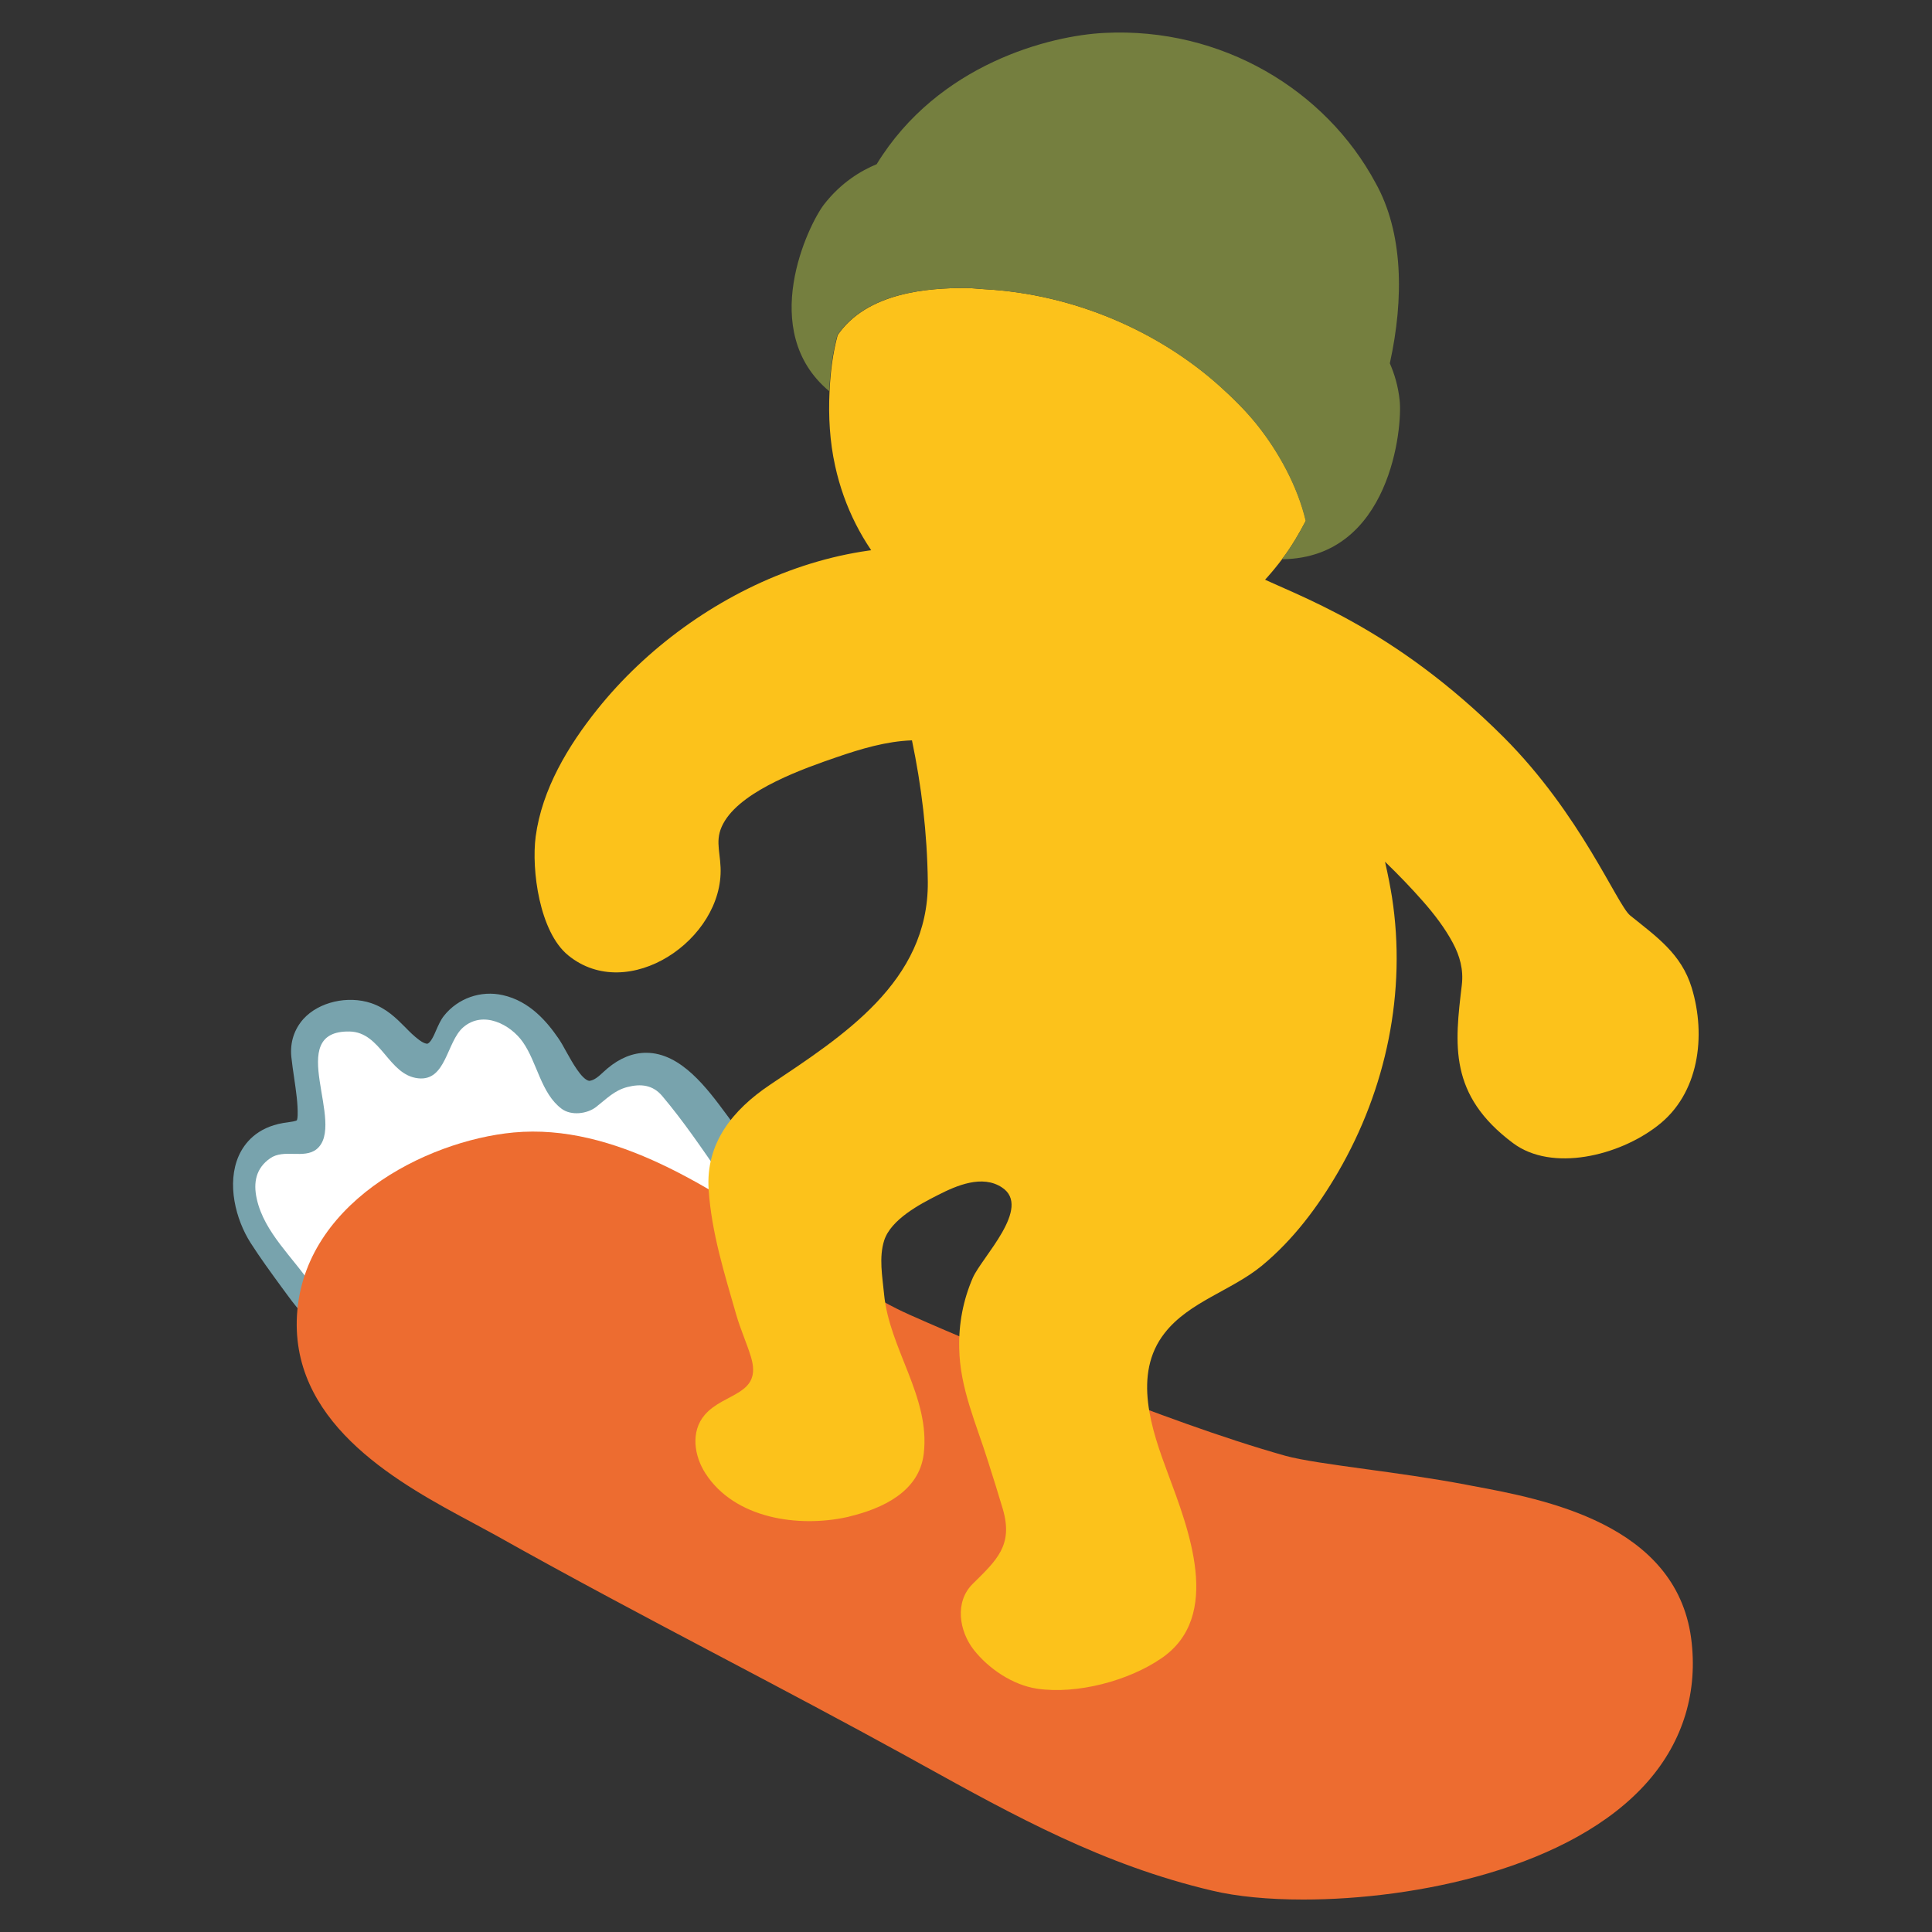
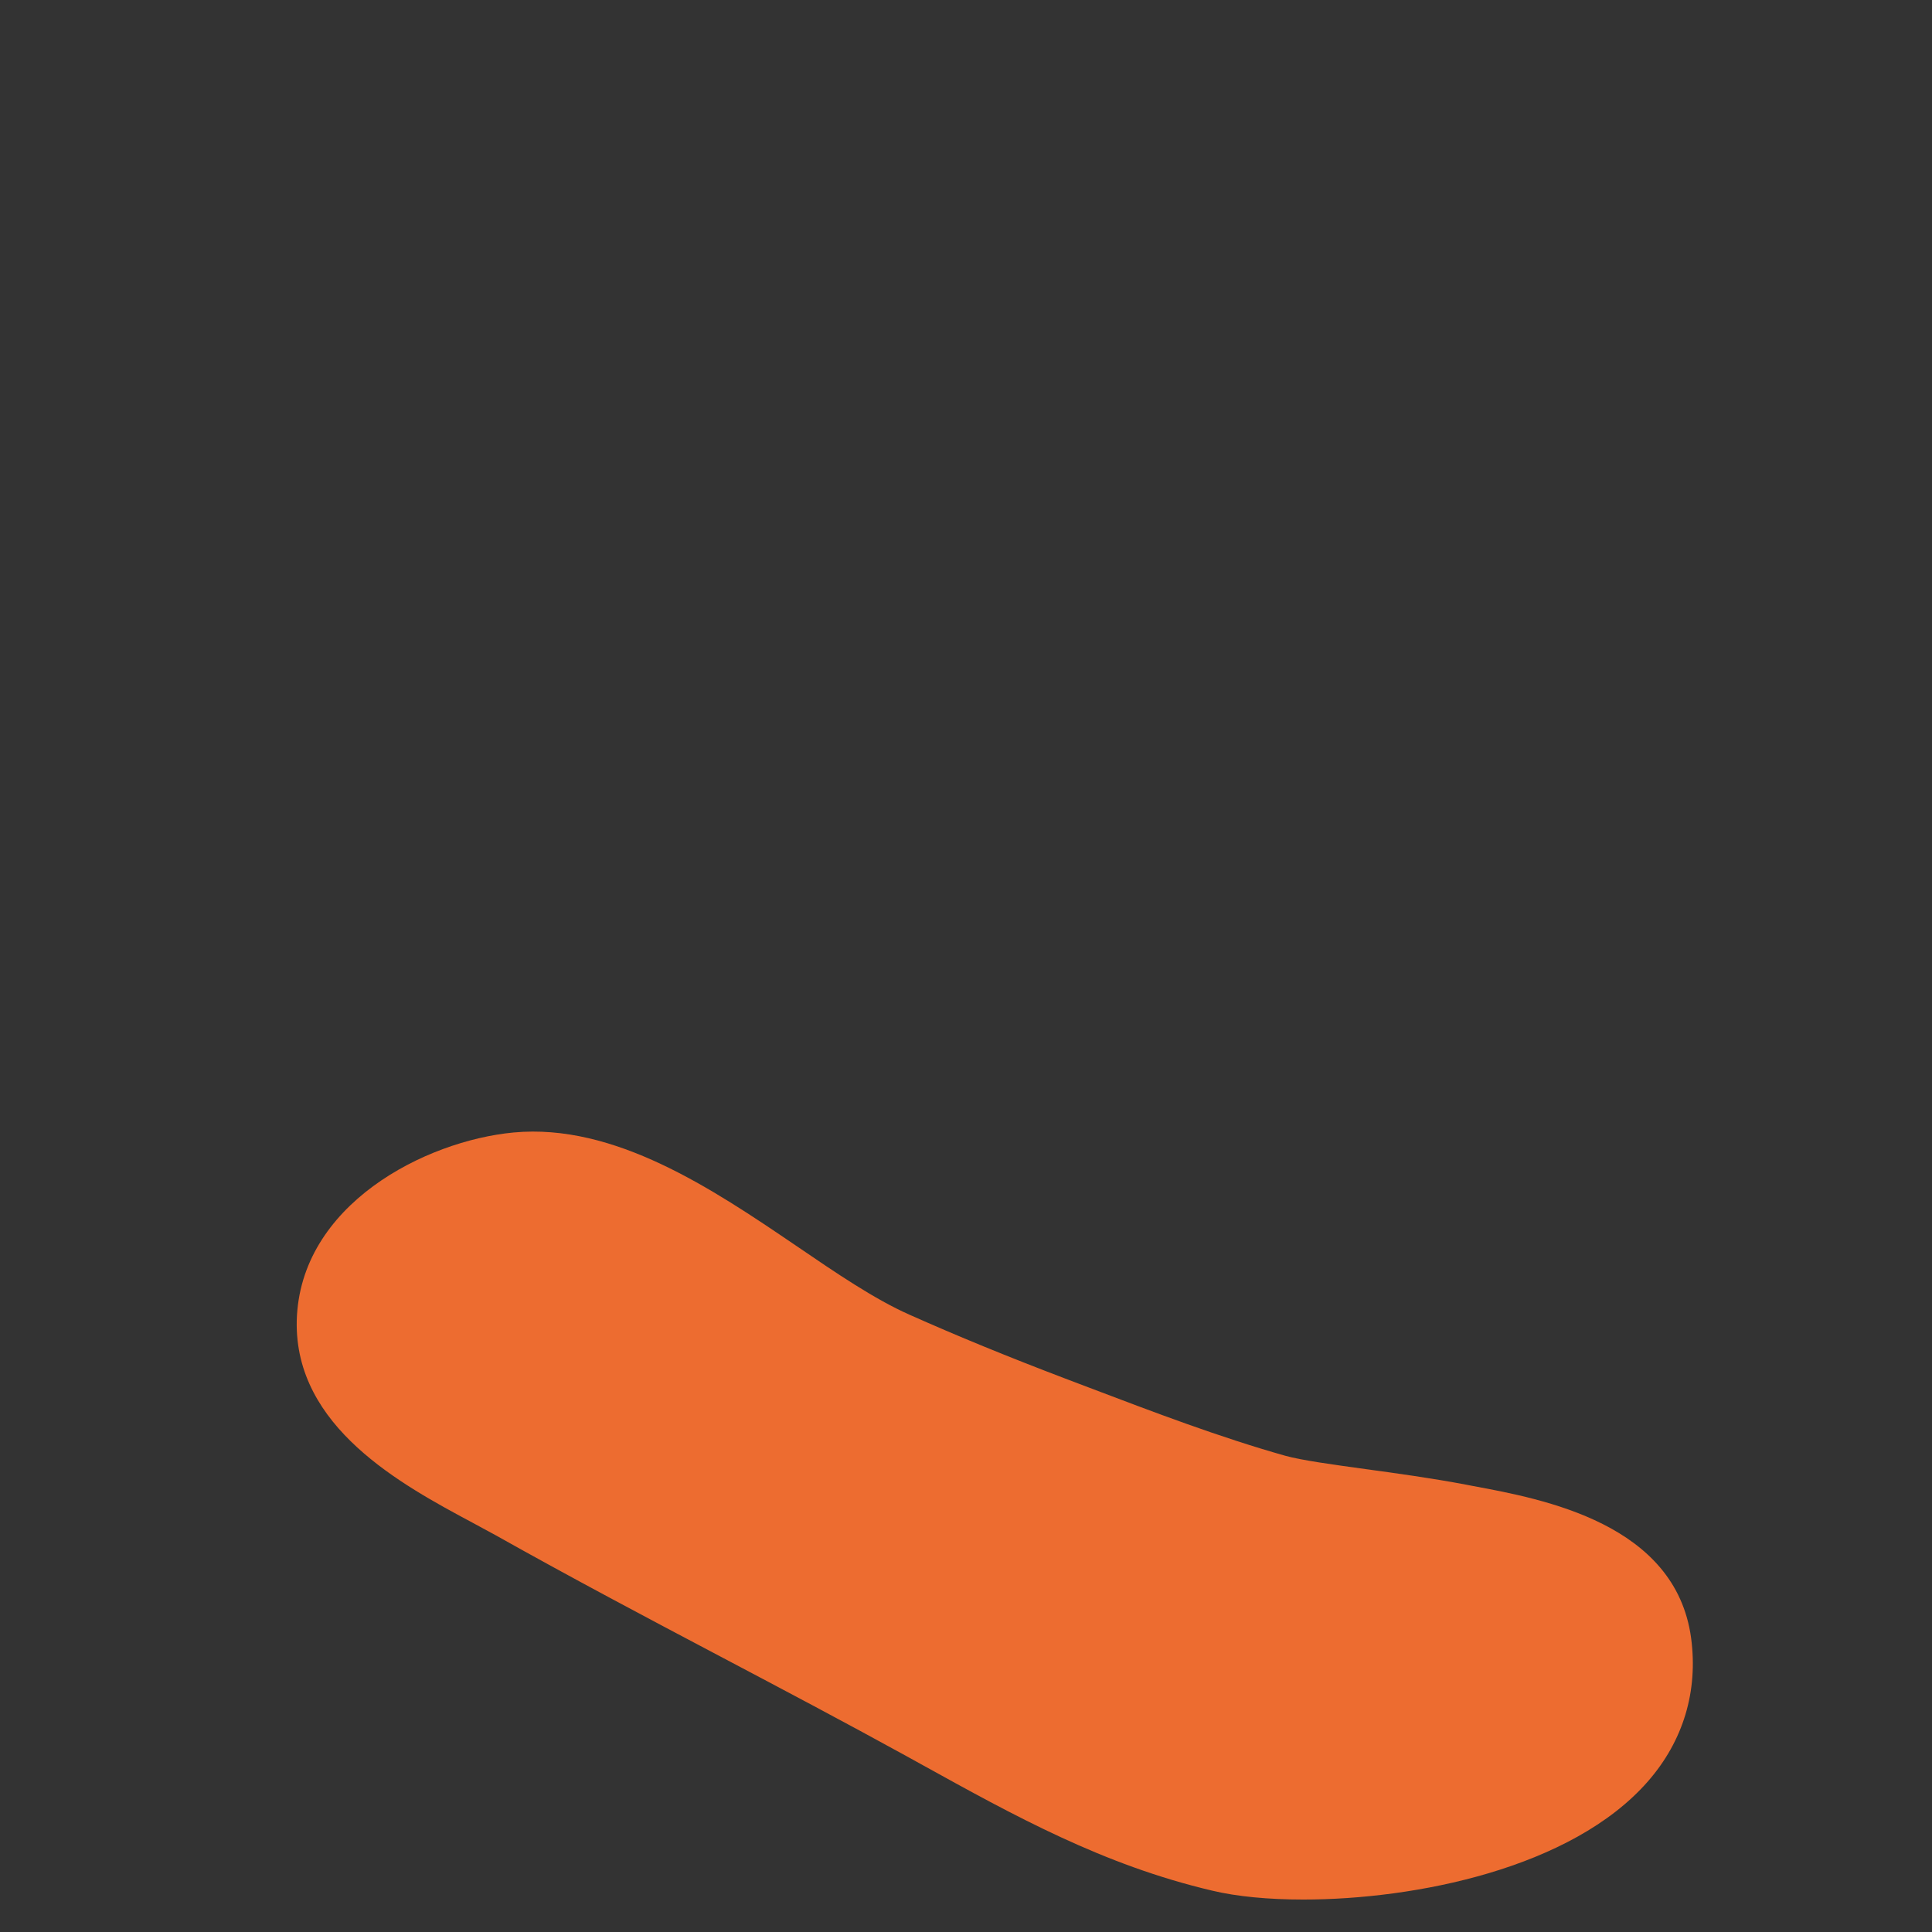
<svg xmlns="http://www.w3.org/2000/svg" version="1.1" id="レイヤー_1" x="0px" y="0px" width="128px" height="128px" viewBox="0 0 128 128" enable-background="new 0 0 128 128" xml:space="preserve">
  <rect x="0" y="0" width="128" height="128" fill="#333333" stroke="none" />
  <g>
    <g>
-       <path fill="#78A3AD" d="M53.89,81.26c-0.2-0.5-0.58-0.85-0.92-1.16c-0.13-0.12-0.27-0.25-0.38-0.38    c-1.12-1.36-2.19-2.82-3.23-4.22l-1.22-1.65c-1.28-1.73-3.02-4.1-5.33-4.1c-0.88,0-1.75,0.35-2.57,1.04l-0.27,0.24    c-0.27,0.25-0.6,0.56-0.94,0.58c-0.5-0.1-1.13-1.25-1.51-1.93c-0.19-0.35-0.37-0.67-0.54-0.91c-0.71-1.03-1.86-2.44-3.67-2.84    c-1.46-0.33-2.97,0.21-3.89,1.36c-0.23,0.29-0.38,0.64-0.53,0.98c-0.15,0.36-0.38,0.85-0.59,0.88c-0.09,0-0.28-0.06-0.53-0.25    c-0.35-0.26-0.64-0.55-0.93-0.85c-0.58-0.58-1.24-1.25-2.25-1.59c-1.55-0.52-3.46-0.08-4.48,1.04c-0.62,0.69-0.9,1.56-0.81,2.51    c0.05,0.46,0.12,0.94,0.19,1.42c0.12,0.83,0.25,1.68,0.23,2.46c-0.01,0.25-0.05,0.33-0.05,0.33c-0.07,0.06-0.4,0.11-0.62,0.14    l-0.28,0.04c-1.77,0.3-2.58,1.35-2.95,2.17c-0.82,1.85-0.2,4.23,0.78,5.77c0.64,1,1.35,1.97,2.05,2.93l0.42,0.57    c0.36,0.5,0.75,0.96,1.14,1.43c0.42,0.5,0.83,1,1.2,1.53c0.15,0.22,0.47,0.68,1.04,0.81l0.31,0.04c0.51,0,0.85-0.3,1.07-0.5    c0.5-0.45,0.71-1.04,0.91-1.62c0.24-0.69,0.49-1.4,0.57-2.18c0.03-0.34,0.31-0.64,0.72-1.05c0.8-0.8,1.8-1.38,2.8-1.6    c2.13-0.48,4.06-0.89,6.09-1.06c2.58-0.21,5.05,0,8.67,0.7c0.88,0.17,1.75,0.35,2.63,0.54l1.78,0.37    c0.62,0.12,1.24,0.18,1.86,0.24c0.6,0.05,1.2,0.1,1.8,0.23l0.22,0.05c0.44,0.11,1.05,0.24,1.47,0.12l0.38-0.13l0.15-0.32    C54.14,82.95,54.02,81.57,53.89,81.26z" />
-       <path fill="#FFFFFF" d="M24.95,84.7c-0.47,0.48-0.88,1.02-1.19,1.6c-0.24,0.44-0.48,1.64-1.08,1.28c-0.35-0.22-0.64-0.7-0.93-0.98    c-0.42-0.42-0.75-0.91-1.08-1.41c-1.22-1.86-3.17-3.52-3.66-5.77c-0.24-1.08-0.05-2.03,0.89-2.68c0.91-0.64,2.24,0.06,3.07-0.6    c2.03-1.63-2.21-7.88,2.19-7.8c2.1,0.04,2.56,2.88,4.54,3.1c1.86,0.21,1.88-2.4,2.98-3.37c1.33-1.16,3.15-0.19,3.96,0.97    c0.95,1.35,1.2,3.4,2.57,4.42c0.63,0.47,1.68,0.34,2.27-0.11c0.72-0.56,1.21-1.1,2.08-1.33c0.9-0.23,1.69-0.15,2.32,0.6    c2.78,3.3,4.84,7.12,7.72,10.36c0.27,0.31,0.91,0.71,1.02,1.09c-0.34,0.1-0.96-0.11-1.3-0.18c-1.22-0.27-2.44-0.23-3.67-0.47    c-1.48-0.3-2.94-0.62-4.42-0.91c-2.93-0.56-5.91-0.96-8.89-0.71c-2.11,0.18-4.14,0.62-6.2,1.08    C26.95,83.15,25.84,83.81,24.95,84.7z" />
      <g>
        <g>
          <path fill="#ED6C30" d="M86.35,125.85c-2.32,0-4.41-0.2-6.04-0.59c-7.23-1.7-13.09-4.95-19.31-8.39l-0.94-0.52      c-4.07-2.24-8.18-4.41-12.29-6.58c-4.91-2.59-9.99-5.28-14.92-8.05c-0.48-0.26-0.99-0.54-1.53-0.83      c-4.71-2.52-11.81-6.34-11.66-13.38c0.19-7.7,8.52-11.93,14.37-12.48c6.68-0.62,13.12,3.7,18.71,7.5      c2.68,1.83,5.21,3.55,7.51,4.57c3.16,1.41,6.53,2.79,10.29,4.22l1.66,0.63c4.24,1.61,8.63,3.28,12.96,4.5      c1.08,0.3,3.13,0.58,5.3,0.88c2.06,0.28,4.39,0.6,6.71,1.04l0.41,0.08c4.7,0.87,13.43,2.5,14.46,10.07      c0.47,3.52-0.51,6.81-2.86,9.5C104.13,123.8,93.72,125.85,86.35,125.85z" />
        </g>
        <g>
          <g>
-             <path fill="#FCC21B" d="M112.08,65.44c-0.69-2.25-2.32-3.37-4.08-4.79c-0.86-0.7-3.27-6.7-8.38-11.81       c-7.36-7.34-13.6-9.33-16.66-10.83c-1.86-1.77-3.97-2.65-6.29-1.92c-2.88,0.9-5.86,1.36-8.88,1.43       C57.66,33.71,46,38.97,39.58,46.99c-1.94,2.42-3.67,5.3-4.09,8.43c-0.29,2.21,0.25,6.32,2.15,7.87       c3.97,3.25,10.3-1.05,10.1-5.82c-0.05-1.23-0.42-1.96,0.29-3.1c1.3-2.08,5.26-3.47,7.42-4.21c1.6-0.55,3.27-1.05,4.97-1.11       c0.63,3.02,1.01,6.11,1.05,9.39c0.05,6.62-5.67,10.22-10.47,13.44c-2.44,1.64-4.26,3.85-4.05,6.94       c0.19,2.85,1.05,5.57,1.83,8.29c0.27,0.94,0.68,1.84,0.97,2.78c0.78,2.56-1.77,2.35-3.06,3.85c-0.95,1.11-0.7,2.72,0.05,3.88       c1.94,3,6.16,3.6,9.39,2.89c0.05-0.01,0.1-0.02,0.15-0.04c2.17-0.52,4.62-1.64,4.92-4.15c0.45-3.77-2.29-6.95-2.63-10.6       c-0.11-1.15-0.35-2.41,0.01-3.54c0.45-1.39,2.36-2.4,3.57-3.01c1.23-0.63,2.93-1.36,4.23-0.5c2.02,1.32-1.34,4.63-1.93,5.99       c-0.64,1.47-0.94,3.06-0.9,4.67c0.05,2.66,1.13,4.99,1.92,7.52c0.33,1.04,0.66,2.08,0.97,3.13c0.7,2.4-0.4,3.38-2,4.96       c-1.2,1.19-0.9,3.11,0.07,4.36c0.99,1.26,2.59,2.34,4.2,2.58c2.64,0.39,6.06-0.52,8.23-2.01c4.1-2.79,1.78-8.62,0.44-12.24       c-1.07-2.86-2.37-6.57-0.22-9.31c1.62-2.08,4.45-2.82,6.45-4.47c2.07-1.71,3.71-3.9,5.05-6.21c3.18-5.48,4.54-11.92,3.56-18.22       c-0.1-0.62-0.25-1.42-0.46-2.33c0.88,0.85,1.73,1.73,2.52,2.63c0.74,0.84,1.46,1.78,1.98,2.76c0.45,0.84,0.71,1.75,0.59,2.77       c-0.47,3.95-0.89,7.29,3.4,10.49c2.58,1.92,7,0.84,9.56-1.15C112.57,72.48,113.05,68.63,112.08,65.44z" />
-           </g>
+             </g>
        </g>
      </g>
    </g>
    <g>
-       <path fill="#FCC21B" d="M83.27,28.11c-0.71-0.88-1.54-1.71-2.42-2.5c-4-3.6-9.61-6.12-15.62-6.45c-0.43-0.02-0.85-0.08-1.28-0.08    c-2.42,0-6.49,0.27-8.45,3.12c-0.33,1.21-0.48,2.46-0.54,3.72c-0.08,1.66,0.01,3.33,0.37,4.95c2.41,11.01,15.27,16.26,24.86,10.53    c1.91-1.14,3.49-2.67,4.78-4.39c0.59-0.79,1.09-1.64,1.55-2.51C85.99,32.24,84.73,29.93,83.27,28.11z" />
-       <path fill="#757F3F" d="M92.73,26.52c-0.1-0.95-0.35-1.76-0.65-2.45c0.95-4.32,0.88-8.68-0.94-11.94    c-3.31-6.17-10.2-10.34-17.96-9.95c-3.57,0.17-11.02,2.03-15.1,8.7c-1.02,0.42-2.35,1.2-3.49,2.67    c-1.04,1.35-4.44,8.38,0.35,12.37c0.05-1.26,0.21-2.5,0.54-3.72c1.96-2.85,6.03-3.12,8.45-3.12c0.43,0,0.85,0.05,1.28,0.08    c6,0.32,11.62,2.84,15.62,6.45c0.88,0.79,1.71,1.62,2.42,2.5c1.46,1.82,2.72,4.13,3.25,6.4c-0.45,0.88-0.95,1.72-1.55,2.51    L85,37.05C92.12,36.93,92.93,28.31,92.73,26.52z" />
-     </g>
+       </g>
  </g>
</svg>